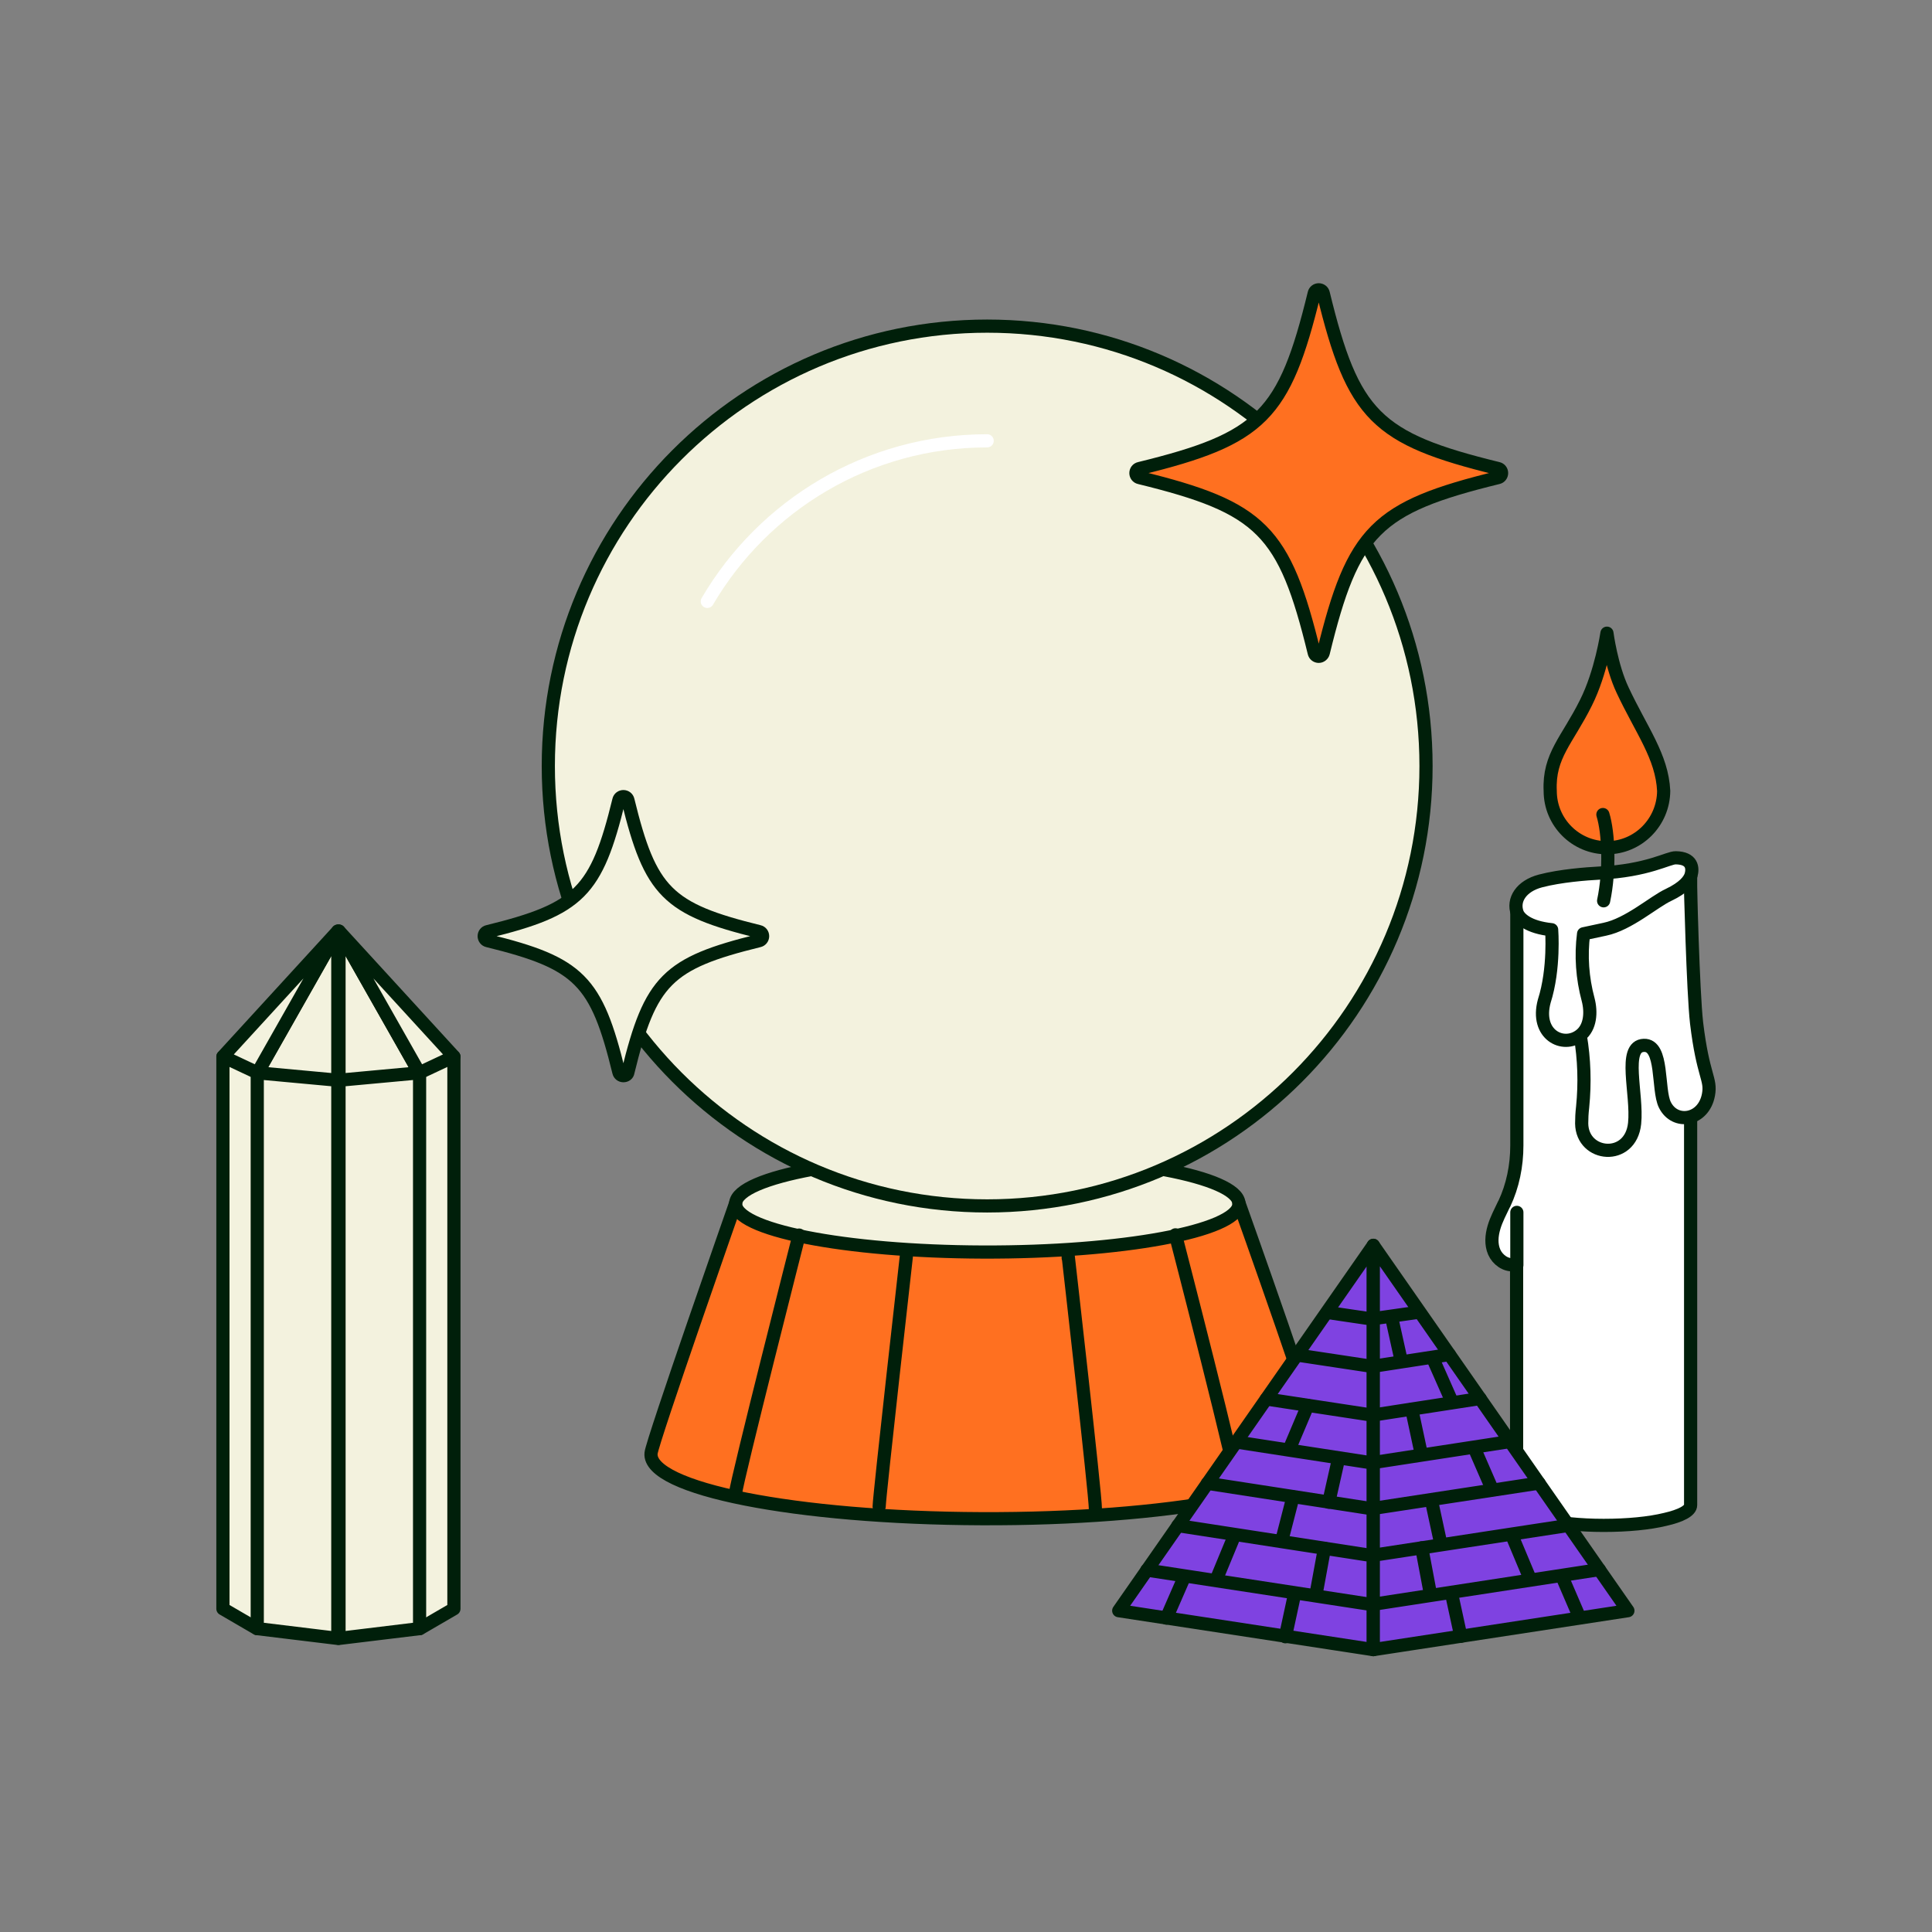
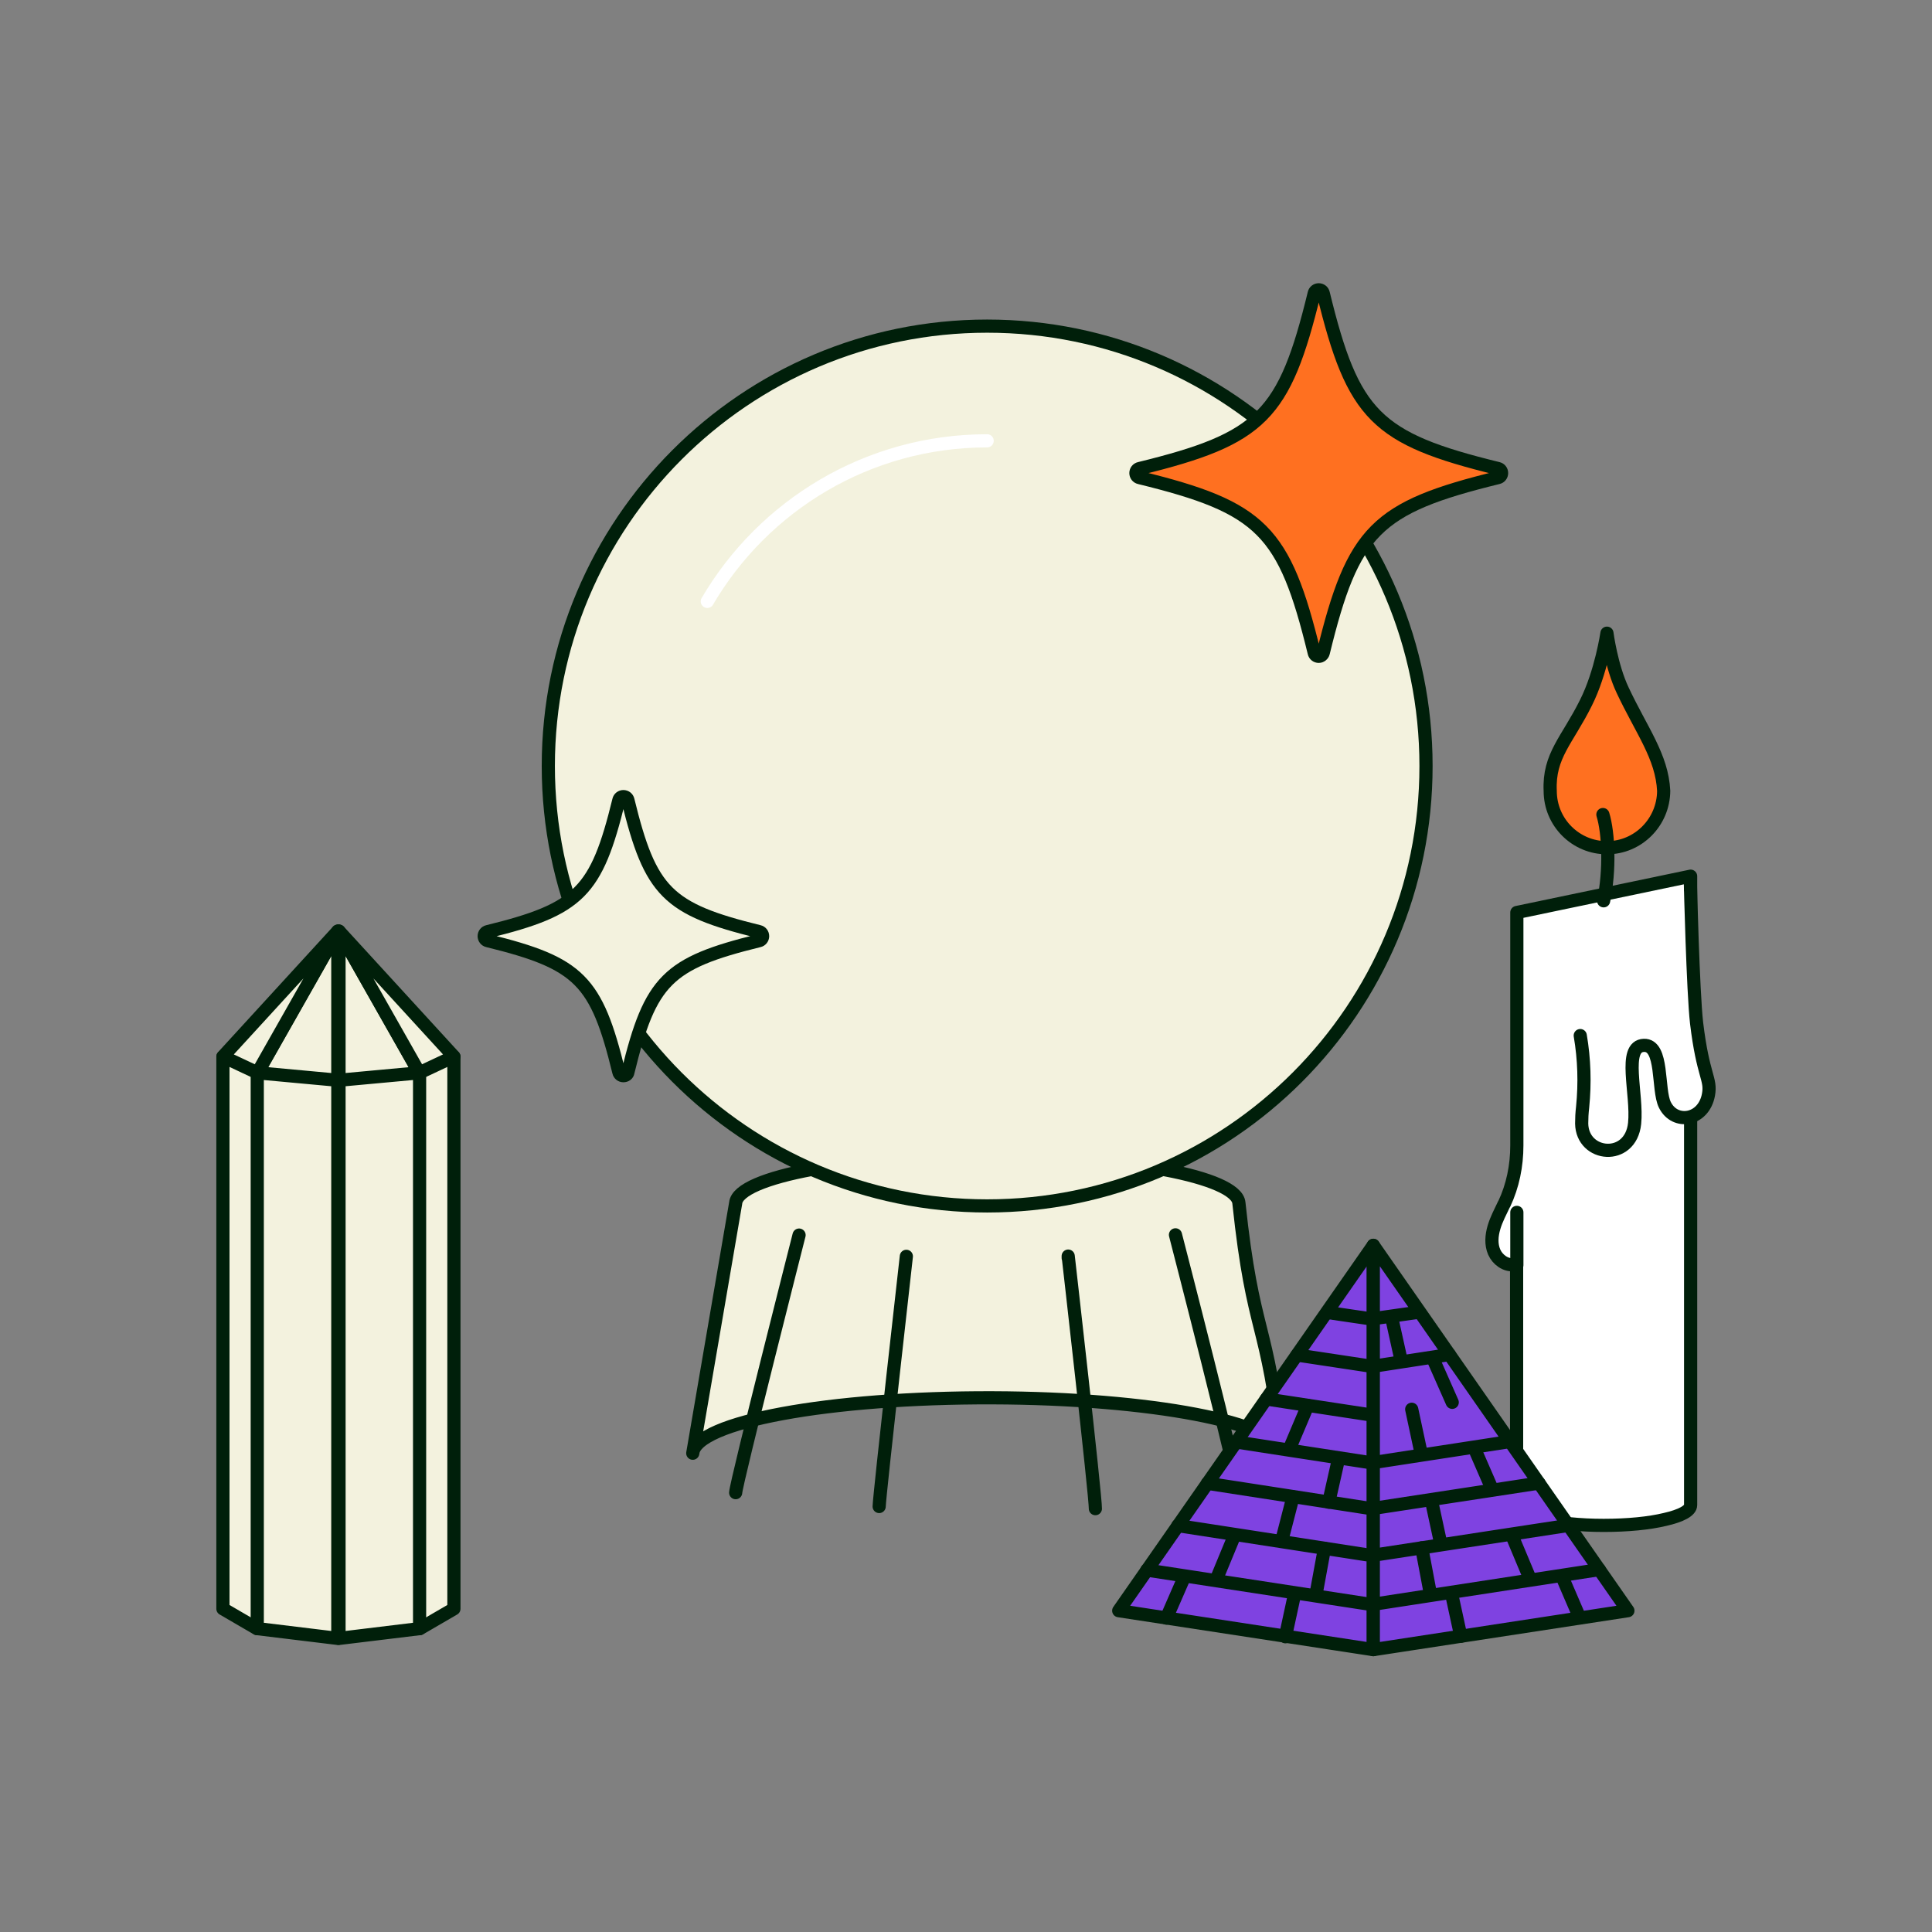
<svg xmlns="http://www.w3.org/2000/svg" width="220" height="220" viewBox="0 0 220 220" fill="none">
  <rect x="0" y="0" width="220" height="220" fill="#808080" stroke="none" />
  <path d="M145.96 165.454C145.607 162.026 131.085 159.223 113.006 159.169C94.467 159.115 79.212 161.917 78.886 165.481L83.772 136.994C84.043 133.974 97.1 131.552 112.925 131.606C128.37 131.661 140.775 134.028 141.074 136.967C142.702 152.367 144.331 150.081 145.96 165.454Z" fill="#F3F2DE" stroke="#001F0A" stroke-width="1.5" stroke-miterlimit="10" stroke-linecap="round" stroke-linejoin="round" />
-   <path d="M141.074 136.967C141.074 136.967 141.074 137.103 141.074 137.184C140.803 140.205 127.746 142.626 111.921 142.572C96.096 142.517 83.501 140.014 83.772 136.994C83.772 136.994 74.244 164.176 74.136 165.482C73.756 169.536 90.612 172.855 111.758 172.937C132.904 173.019 150.357 169.781 150.737 165.727C150.846 164.339 141.074 136.967 141.074 136.967Z" fill="#FF7020" stroke="#001F0A" stroke-width="1.5" stroke-miterlimit="10" stroke-linecap="round" stroke-linejoin="round" />
-   <path d="M103.207 143.06C103.207 143.06 100.139 170.242 100.112 171.548ZM124.732 171.793C124.76 170.405 121.638 143.033 121.638 143.033C121.638 143.033 121.638 143.169 121.638 143.251" fill="#F3F2DE" />
  <path d="M103.207 143.06C103.207 143.06 100.139 170.242 100.112 171.548M124.732 171.793C124.76 170.405 121.638 143.033 121.638 143.033C121.638 143.033 121.638 143.169 121.638 143.251" stroke="#001F0A" stroke-width="1.5" stroke-miterlimit="10" stroke-linecap="round" stroke-linejoin="round" />
  <path d="M141.073 170.217C141.155 168.829 133.853 140.613 133.853 140.613Z" fill="#F3F2DE" />
  <path d="M141.073 170.217C141.155 168.829 133.853 140.613 133.853 140.613" stroke="#001F0A" stroke-width="1.5" stroke-miterlimit="10" stroke-linecap="round" stroke-linejoin="round" />
  <path d="M90.992 140.641C90.992 140.641 83.853 168.693 83.772 169.972Z" fill="#F3F2DE" />
  <path d="M90.992 140.641C90.992 140.641 83.853 168.693 83.772 169.972" stroke="#001F0A" stroke-width="1.5" stroke-miterlimit="10" stroke-linecap="round" stroke-linejoin="round" />
  <path d="M112.41 137.32C140.01 137.32 162.383 114.893 162.383 87.228C162.383 59.563 140.01 37.137 112.41 37.137C84.811 37.137 62.437 59.563 62.437 87.228C62.437 114.893 84.811 137.32 112.41 137.32Z" fill="#F3F2DE" stroke="#001F0A" stroke-width="1.5" stroke-miterlimit="10" stroke-linecap="round" stroke-linejoin="round" />
  <path d="M80.542 68.482C86.948 57.544 98.837 50.197 112.409 50.197" stroke="white" stroke-width="1.5" stroke-miterlimit="10" stroke-linecap="round" stroke-linejoin="round" />
  <path d="M70.987 122.491C70.743 122.491 70.526 122.328 70.471 122.083C67.92 111.635 65.965 109.676 55.542 107.118C55.298 107.063 55.135 106.846 55.135 106.601C55.135 106.356 55.298 106.138 55.542 106.084C65.965 103.526 67.92 101.567 70.471 91.119C70.526 90.874 70.743 90.711 70.987 90.711C71.231 90.711 71.449 90.874 71.503 91.119C74.055 101.567 76.009 103.526 86.432 106.084C86.677 106.138 86.84 106.356 86.84 106.601C86.84 106.846 86.677 107.063 86.432 107.118C76.009 109.676 74.055 111.635 71.503 122.083C71.476 122.328 71.259 122.491 70.987 122.491Z" fill="#F3F2DE" stroke="#001F0A" stroke-width="1.5" stroke-miterlimit="10" stroke-linecap="round" stroke-linejoin="round" />
  <path d="M150.168 74.739C149.923 74.739 149.706 74.575 149.652 74.33C146.259 60.399 143.653 57.787 129.755 54.386C129.511 54.332 129.348 54.114 129.348 53.869C129.348 53.624 129.511 53.407 129.755 53.352C143.653 49.951 146.259 47.339 149.652 33.408C149.706 33.163 149.923 33 150.168 33C150.412 33 150.629 33.163 150.683 33.408C154.077 47.339 156.682 49.951 170.58 53.352C170.825 53.407 170.988 53.624 170.988 53.869C170.988 54.114 170.825 54.332 170.58 54.386C156.682 57.787 154.077 60.399 150.683 74.33C150.629 74.548 150.412 74.739 150.168 74.739Z" fill="#FF7020" stroke="#001F0A" stroke-width="1.5" stroke-miterlimit="10" stroke-linecap="round" stroke-linejoin="round" />
  <path d="M29.266 185.453L25.384 183.194V120.342L29.32 119.934" fill="#F3F2DE" />
  <path d="M29.266 185.453L25.384 183.194V120.342L29.32 119.934" stroke="#001F0A" stroke-width="1.5" stroke-miterlimit="10" stroke-linecap="round" stroke-linejoin="round" />
  <path d="M38.468 122.219V186.568L29.294 185.453V119.934L38.468 122.219Z" fill="#F3F2DE" stroke="#001F0A" stroke-width="1.5" stroke-miterlimit="10" stroke-linecap="round" stroke-linejoin="round" />
  <path d="M38.468 106.029V123.008L29.321 122.164L38.468 106.029Z" fill="#F3F2DE" stroke="#001F0A" stroke-width="1.5" stroke-miterlimit="10" stroke-linecap="round" stroke-linejoin="round" />
  <path d="M38.468 106.029L29.32 122.164L25.384 120.314L38.468 106.029Z" fill="#F3F2DE" stroke="#001F0A" stroke-width="1.5" stroke-miterlimit="10" stroke-linecap="round" stroke-linejoin="round" />
  <path d="M47.806 185.453L51.688 183.194V120.342L47.752 119.934" fill="#F3F2DE" />
  <path d="M47.806 185.453L51.688 183.194V120.342L47.752 119.934" stroke="#001F0A" stroke-width="1.5" stroke-miterlimit="10" stroke-linecap="round" stroke-linejoin="round" />
  <path d="M38.604 122.219V186.568L47.779 185.453V119.934L38.604 122.219Z" fill="#F3F2DE" stroke="#001F0A" stroke-width="1.5" stroke-miterlimit="10" stroke-linecap="round" stroke-linejoin="round" />
  <path d="M38.604 106.029V123.008L47.752 122.164L38.604 106.029Z" fill="#F3F2DE" stroke="#001F0A" stroke-width="1.5" stroke-miterlimit="10" stroke-linecap="round" stroke-linejoin="round" />
  <path d="M38.604 106.029L47.752 122.164L51.688 120.314L38.604 106.029Z" fill="#F3F2DE" stroke="#001F0A" stroke-width="1.5" stroke-miterlimit="10" stroke-linecap="round" stroke-linejoin="round" />
  <path d="M172.725 103.907V130.436C172.725 132.749 172.264 135.034 171.287 137.102C171.287 137.102 171.287 137.129 171.26 137.129C170.852 138 170.391 138.843 170.12 139.769C169.848 140.694 169.767 141.7 170.147 142.571C170.527 143.442 171.45 144.122 172.4 144.013L172.698 143.959V171.385C172.698 172.011 173.811 172.61 175.603 173.018C177.394 173.426 179.864 173.698 182.606 173.698C185.348 173.698 187.818 173.453 189.609 173.018C191.401 172.61 192.514 172.038 192.514 171.385V99.772L172.725 103.907Z" fill="white" stroke="#001F0A" stroke-width="1.5" stroke-miterlimit="10" stroke-linecap="round" stroke-linejoin="round" />
  <path d="M179.946 117.922C180.407 120.615 180.488 123.336 180.217 126.057C180.136 126.764 180.108 127.336 180.108 127.934C180.163 131.744 185.673 132.261 186.135 127.934C186.487 124.588 184.723 119.119 187.193 119.037C189.446 118.955 188.713 124.071 189.582 125.812C190.722 128.125 194.006 127.635 194.549 124.642C194.875 122.819 193.925 122.601 193.192 116.479C192.785 112.915 192.486 100.508 192.486 100.508" fill="white" />
  <path d="M179.946 117.922C180.407 120.615 180.488 123.336 180.217 126.057C180.136 126.764 180.108 127.336 180.108 127.934C180.163 131.744 185.673 132.261 186.135 127.934C186.487 124.588 184.723 119.119 187.193 119.037C189.446 118.955 188.713 124.071 189.582 125.812C190.722 128.125 194.006 127.635 194.549 124.642C194.875 122.819 193.925 122.601 193.192 116.479C192.785 112.915 192.486 100.508 192.486 100.508" stroke="#001F0A" stroke-width="1.5" stroke-miterlimit="10" stroke-linecap="round" stroke-linejoin="round" />
-   <path d="M180.326 106.331C180 108.834 180.19 111.391 180.841 113.813C181.221 115.255 181.113 116.996 179.946 117.894C177.991 119.418 174.815 117.813 175.847 114.003C177.041 110.276 176.688 105.868 176.688 105.868C174.028 105.596 173.024 104.589 172.779 103.991C172.209 102.467 173.241 100.889 175.412 100.317C177.693 99.719 180.624 99.501 182.144 99.419C187.682 99.147 189.962 97.651 190.83 97.678C192.703 97.705 192.785 98.848 192.568 99.637C192.378 100.263 191.726 101.079 190.016 101.895C188.306 102.685 185.483 105.242 182.741 105.814L180.326 106.331Z" fill="white" stroke="#001F0A" stroke-width="1.5" stroke-miterlimit="10" stroke-linecap="round" stroke-linejoin="round" />
  <path d="M182.986 96.535C179.43 96.535 176.525 93.651 176.525 90.059C176.335 86.032 178.48 84.291 180.597 80.019C182.334 76.564 182.986 72.102 182.986 72.102C182.986 72.102 183.474 75.856 184.777 78.605C186.922 83.176 189.256 86.141 189.446 90.059C189.419 93.624 186.542 96.535 182.986 96.535Z" fill="#FF7020" stroke="#001F0A" stroke-width="1.5" stroke-miterlimit="10" stroke-linecap="round" stroke-linejoin="round" />
  <path d="M182.525 92.754C183.177 94.876 183.339 99.094 182.607 102.576" stroke="#001F0A" stroke-width="1.5" stroke-miterlimit="10" stroke-linecap="round" stroke-linejoin="round" />
  <path d="M172.726 138.055V144.068Z" fill="white" />
  <path d="M172.726 138.055V144.068" stroke="#001F0A" stroke-width="1.5" stroke-miterlimit="10" stroke-linecap="round" stroke-linejoin="round" />
  <path d="M127.391 183.411L156.382 187.846V141.809L127.391 183.411Z" fill="#7F42E1" stroke="#001F0A" stroke-width="1.5" stroke-miterlimit="10" stroke-linecap="round" stroke-linejoin="round" />
  <path d="M156.381 141.809V187.846L185.371 183.411L156.381 141.809Z" fill="#7F42E1" stroke="#001F0A" stroke-width="1.5" stroke-miterlimit="10" stroke-linecap="round" stroke-linejoin="round" />
  <path d="M182.116 178.732L156.926 182.596" stroke="#001F0A" stroke-width="1.5" stroke-miterlimit="10" stroke-linecap="round" stroke-linejoin="round" />
  <path d="M157.088 176.99L178.614 173.697" stroke="#001F0A" stroke-width="1.5" stroke-miterlimit="10" stroke-linecap="round" stroke-linejoin="round" />
  <path d="M175.248 168.881L156.546 171.738" stroke="#001F0A" stroke-width="1.5" stroke-miterlimit="10" stroke-linecap="round" stroke-linejoin="round" />
  <path d="M156.736 166.488L171.964 164.148" stroke="#001F0A" stroke-width="1.5" stroke-miterlimit="10" stroke-linecap="round" stroke-linejoin="round" />
-   <path d="M168.543 159.252L156.736 161.075" stroke="#001F0A" stroke-width="1.5" stroke-miterlimit="10" stroke-linecap="round" stroke-linejoin="round" />
  <path d="M156.546 155.55L165.042 154.244" stroke="#001F0A" stroke-width="1.5" stroke-miterlimit="10" stroke-linecap="round" stroke-linejoin="round" />
  <path d="M159.558 154.95L158.473 150.053" stroke="#001F0A" stroke-width="1.5" stroke-miterlimit="10" stroke-linecap="round" stroke-linejoin="round" />
  <path d="M161.812 165.427L160.754 160.475" stroke="#001F0A" stroke-width="1.5" stroke-miterlimit="10" stroke-linecap="round" stroke-linejoin="round" />
  <path d="M164.065 175.792L163.007 170.895" stroke="#001F0A" stroke-width="1.5" stroke-miterlimit="10" stroke-linecap="round" stroke-linejoin="round" />
  <path d="M166.345 186.324L165.287 181.453" stroke="#001F0A" stroke-width="1.5" stroke-miterlimit="10" stroke-linecap="round" stroke-linejoin="round" />
  <path d="M165.368 159.686L163.142 154.652" stroke="#001F0A" stroke-width="1.5" stroke-miterlimit="10" stroke-linecap="round" stroke-linejoin="round" />
  <path d="M169.929 169.618L167.92 164.992" stroke="#001F0A" stroke-width="1.5" stroke-miterlimit="10" stroke-linecap="round" stroke-linejoin="round" />
  <path d="M174.245 179.821L172.182 174.896" stroke="#001F0A" stroke-width="1.5" stroke-miterlimit="10" stroke-linecap="round" stroke-linejoin="round" />
  <path d="M179.89 184.229L177.854 179.494" stroke="#001F0A" stroke-width="1.5" stroke-miterlimit="10" stroke-linecap="round" stroke-linejoin="round" />
  <path d="M162.898 181.589L161.894 176.256" stroke="#001F0A" stroke-width="1.5" stroke-miterlimit="10" stroke-linecap="round" stroke-linejoin="round" />
  <path d="M156.546 150.135L161.54 149.428" stroke="#001F0A" stroke-width="1.5" stroke-miterlimit="10" stroke-linecap="round" stroke-linejoin="round" />
  <path d="M130.596 178.787L155.813 182.651" stroke="#001F0A" stroke-width="1.5" stroke-miterlimit="10" stroke-linecap="round" stroke-linejoin="round" />
  <path d="M155.623 177.044L134.125 173.725" stroke="#001F0A" stroke-width="1.5" stroke-miterlimit="10" stroke-linecap="round" stroke-linejoin="round" />
  <path d="M137.49 168.908L156.165 171.792" stroke="#001F0A" stroke-width="1.5" stroke-miterlimit="10" stroke-linecap="round" stroke-linejoin="round" />
  <path d="M155.976 166.543L140.775 164.203" stroke="#001F0A" stroke-width="1.5" stroke-miterlimit="10" stroke-linecap="round" stroke-linejoin="round" />
  <path d="M144.195 159.305L155.976 161.1" stroke="#001F0A" stroke-width="1.5" stroke-miterlimit="10" stroke-linecap="round" stroke-linejoin="round" />
  <path d="M156.165 155.578L147.696 154.299" stroke="#001F0A" stroke-width="1.5" stroke-miterlimit="10" stroke-linecap="round" stroke-linejoin="round" />
  <path d="M146.8 165.045L148.918 160.039" stroke="#001F0A" stroke-width="1.5" stroke-miterlimit="10" stroke-linecap="round" stroke-linejoin="round" />
  <path d="M145.959 175.413L147.235 170.461" stroke="#001F0A" stroke-width="1.5" stroke-miterlimit="10" stroke-linecap="round" stroke-linejoin="round" />
  <path d="M146.367 186.378L147.425 181.48" stroke="#001F0A" stroke-width="1.5" stroke-miterlimit="10" stroke-linecap="round" stroke-linejoin="round" />
  <path d="M151.307 171.058L152.393 166.242" stroke="#001F0A" stroke-width="1.5" stroke-miterlimit="10" stroke-linecap="round" stroke-linejoin="round" />
  <path d="M138.494 179.876L140.53 174.951" stroke="#001F0A" stroke-width="1.5" stroke-miterlimit="10" stroke-linecap="round" stroke-linejoin="round" />
  <path d="M132.821 184.256L134.884 179.521" stroke="#001F0A" stroke-width="1.5" stroke-miterlimit="10" stroke-linecap="round" stroke-linejoin="round" />
  <path d="M149.841 181.642L150.819 176.309" stroke="#001F0A" stroke-width="1.5" stroke-miterlimit="10" stroke-linecap="round" stroke-linejoin="round" />
  <path d="M156.166 150.19L151.171 149.455" stroke="#001F0A" stroke-width="1.5" stroke-miterlimit="10" stroke-linecap="round" stroke-linejoin="round" />
</svg>